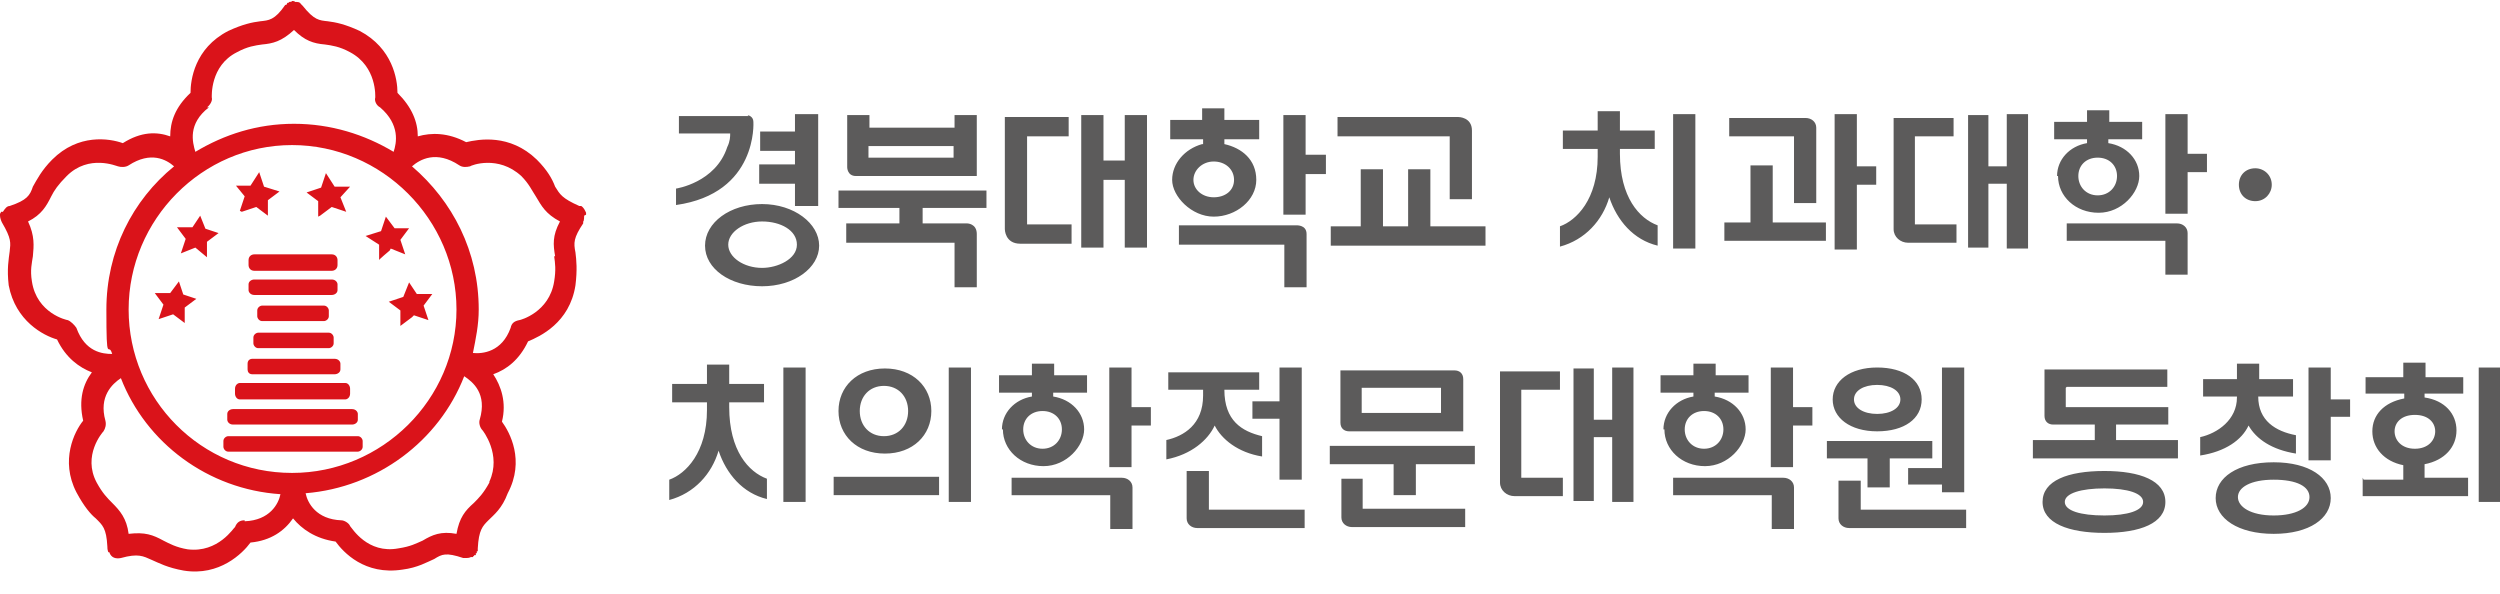
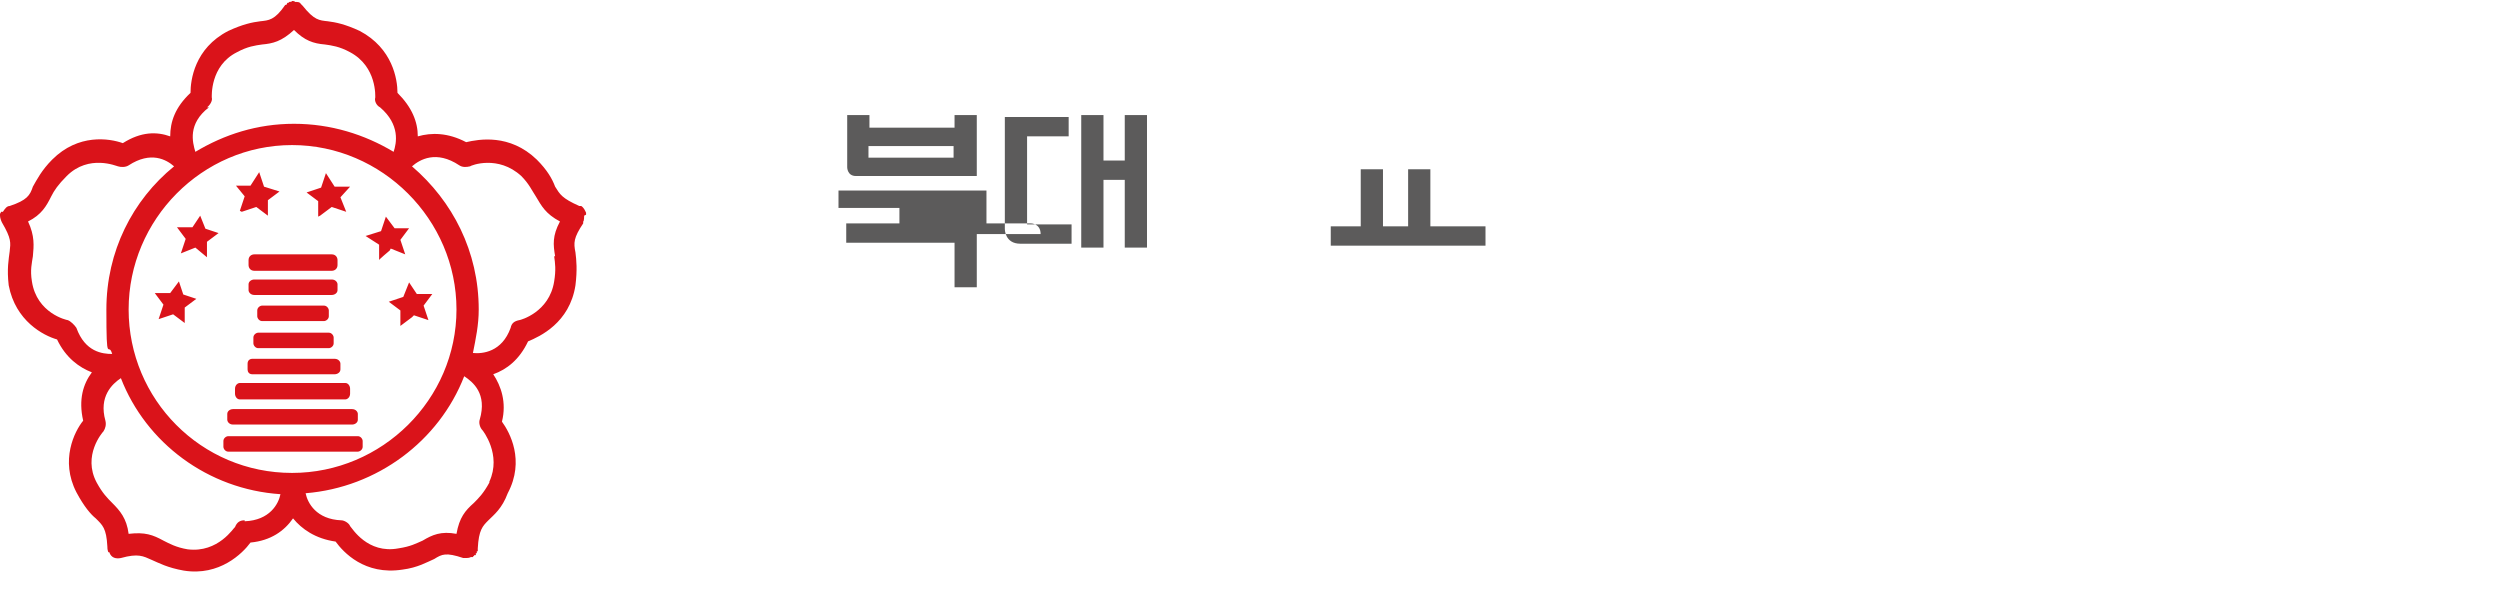
<svg xmlns="http://www.w3.org/2000/svg" id="_레이어_1" data-name="레이어_1" version="1.1" viewBox="0 0 258.5 61.4">
  <defs>
    <style>
      .st0 {
        fill: none;
      }

      .st1 {
        fill: #da131a;
      }

      .st2 {
        fill: #5c5b5b;
      }
    </style>
  </defs>
  <rect id="backgroundrect" class="st0" width="258.5" height="59.2" />
  <g id="_레이어_11" data-name="_레이어_1">
    <path id="svg_1" class="st1" d="M19,30.6l-.5-1.5-.9,1.2h-1.6l.9,1.2-.5,1.5,1.5-.5,1.2.9v-1.6l1.2-.9-1.5-.5h0ZM21.3,23.8l-.6-1.5-.8,1.2h-1.6l.9,1.2-.5,1.5,1.5-.6,1.2,1v-1.6l1.2-.9-1.5-.5h0ZM25,21.9l1.5-.5,1.2.9v-1.6l1.2-.9-1.6-.5-.5-1.5-.9,1.4h-1.5l.9,1.1-.5,1.5h0ZM24.8,41.3h10.9c.2,0,.5-.2.5-.6v-.5c0-.3-.2-.6-.5-.6h-10.9c-.2,0-.5.2-.5.6v.5c0,.3.2.6.5.6ZM37,45.1h-13.4c-.2,0-.5.2-.5.5v.6c0,.2.2.5.5.5h13.4c.2,0,.5-.2.5-.5v-.6c0-.2-.2-.5-.5-.5ZM57.3,26.5c.1.7.2,1.4,0,2.6-.5,3.2-3.5,4-3.6,4-.5.1-.8.3-.9.8-.9,2.5-2.9,2.7-3.9,2.6.3-1.5.6-2.9.6-4.5,0-6-2.7-11.2-6.9-14.8.8-.7,2.5-1.7,4.9-.1.3.2.7.2,1.1.1.1-.1,2.9-1.2,5.3,1,.8.8,1.1,1.5,1.5,2.1.6,1,1,1.8,2.5,2.6-.8,1.5-.7,2.4-.5,3.6ZM50.6,49.9c-.6,1.1-1.1,1.6-1.6,2.1-.9.8-1.5,1.5-1.8,3.2-1.6-.3-2.5.1-3.5.7-.7.3-1.2.6-2.5.8-3.2.6-4.8-2.1-5-2.3-.1-.3-.6-.6-.9-.6-2.6-.1-3.5-1.8-3.7-2.8,7.4-.6,13.8-5.4,16.4-12.1.9.6,2.4,1.8,1.6,4.5-.1.3,0,.8.3,1.1,0,0,2,2.5.7,5.3h0ZM30.2,48.9c-9.4,0-16.9-7.6-16.9-16.9s7.6-17,16.9-17,17,7.7,17,17-7.7,16.9-17,16.9ZM25.3,53.8c-.5,0-.8.2-1,.7-.1,0-1.7,2.7-4.9,2.3-1.2-.2-1.9-.6-2.5-.9-1.1-.6-1.9-.9-3.6-.7-.2-1.6-.9-2.4-1.7-3.2-.5-.5-1-1-1.6-2.1-1.5-2.8.6-5.2.7-5.3.2-.3.3-.7.2-1.1-.7-2.5.7-3.8,1.6-4.4,2.6,6.7,9,11.5,16.5,12-.2,1-1.1,2.7-3.7,2.8h0ZM7.9,33.9c-.2-.3-.6-.7-.9-.8-.1,0-3.2-.7-3.7-4-.2-1.2,0-1.9.1-2.6.1-1.1.2-2.1-.5-3.6,1.4-.7,1.9-1.6,2.4-2.6.3-.6.7-1.2,1.6-2.1,2.3-2.3,5.2-1,5.3-1,.3.1.8.1,1.1-.1,2.3-1.5,3.9-.6,4.7.1-4.3,3.5-7,8.8-7,14.8s.2,3.2.6,4.6c-1,0-2.8-.2-3.7-2.7h0ZM21.4,11.1c.3-.2.6-.7.5-1,0-.1-.2-3.3,2.6-4.7,1.1-.6,1.9-.7,2.6-.8,1.1-.1,2-.3,3.3-1.5,1.1,1.1,2,1.4,3.2,1.5.7.1,1.5.2,2.6.8,2.8,1.5,2.6,4.6,2.6,4.7-.1.3.1.8.5,1,2.1,1.8,1.7,3.7,1.4,4.6-3-1.8-6.5-2.9-10.3-2.9s-7.2,1.1-10.2,2.9c-.3-1-.8-2.9,1.4-4.6h0ZM60.6,22.2v-.2c-.1-.2-.2-.5-.5-.7h-.2c-1.8-.8-2-1.2-2.5-2-.3-.8-.8-1.7-1.9-2.8-2.8-2.7-6-2.1-7.3-1.8-1.9-1-3.6-1-5-.6,0-1.5-.6-3-2.1-4.5,0-1.4-.5-4.6-3.9-6.4-1.5-.7-2.5-.9-3.3-1-.9-.1-1.4-.1-2.6-1.6l-.2-.2c-.1-.2-.3-.2-.6-.2h0c0-.1-.3-.1-.3-.1h0c0,.1-.3.1-.3.1h0c0,.1-.2.1-.2.1h0c0,.1-.1.2-.1.2h-.1c-1.1,1.6-1.7,1.6-2.6,1.7-.8.1-1.8.3-3.3,1-3.5,1.8-3.9,5.1-3.9,6.4-1.6,1.5-2.1,3-2.1,4.5-1.4-.5-3-.5-4.9.7-1.4-.5-4.6-1-7.3,1.7-1.1,1.1-1.6,2.1-2,2.8-.3.9-.6,1.4-2.4,2-.3,0-.5.3-.7.6H.1c0,.1-.1.2-.1.2v.2c0,.2.1.5.2.7,1,1.7.9,2.1.8,3-.1.8-.3,1.8-.1,3.5.7,3.7,3.6,5.2,5,5.6.9,1.9,2.3,2.9,3.6,3.4-.9,1.2-1.4,2.8-.9,5-.9,1.1-2.4,4.1-.7,7.4.8,1.5,1.5,2.3,2,2.7.7.7,1.1,1,1.2,2.9,0,.2,0,.3.1.6h.1c.2.6.7.7,1.2.6,1.8-.5,2.3-.2,3.2.2.7.3,1.6.8,3.3,1.1,3.7.6,6.1-1.8,6.9-2.9,2.1-.2,3.5-1.2,4.4-2.5.9,1.1,2.3,2.1,4.4,2.4.8,1.1,3,3.5,6.9,2.9,1.6-.2,2.6-.8,3.3-1.1.8-.5,1.2-.7,3-.1h.3c.1,0,.3,0,.5-.1h.2c0-.1.1-.1.1-.1h0c0-.1.1-.1.1-.1h.1v-.2h.1v-.2h.1v-.3c.1-1.9.5-2.3,1.1-2.9.6-.6,1.4-1.2,2-2.8,1.8-3.4.2-6.3-.6-7.4.5-2-.1-3.7-.9-4.9,1.4-.5,2.7-1.5,3.6-3.4,1.2-.5,4.3-1.9,4.9-5.8.2-1.6.1-2.6,0-3.4-.2-1-.2-1.5.8-3v-.2c.1,0,.1-.6.1-.6h0ZM40.4,25.7l1.5.6-.5-1.5.9-1.2h-1.5l-.9-1.2-.5,1.5-1.6.5,1.4.9v1.6c-.1,0,1.1-1,1.1-1h0ZM42.8,32.6l1.5.5-.5-1.5.9-1.2h-1.6l-.8-1.2-.6,1.5-1.5.5,1.2.9v1.6l1.2-.9h0ZM24.1,43.9h12.3c.3,0,.6-.2.6-.5v-.6c0-.2-.2-.5-.6-.5h-12.3c-.3,0-.6.2-.6.5v.6c0,.2.2.5.6.5ZM26.2,34.9v.6c0,.2.2.5.5.5h7.3c.2,0,.5-.2.5-.5v-.6c0-.2-.2-.5-.5-.5h-7.3c-.2,0-.5.2-.5.5ZM33.1,22.3l1.2-.9,1.5.5-.6-1.5,1-1.1h-1.6l-.9-1.4-.5,1.5-1.5.5,1.2.9s0,1.6,0,1.6ZM27.1,33.2h6.4c.2,0,.5-.2.5-.5v-.6c0-.2-.2-.5-.5-.5h-6.4c-.2,0-.5.2-.5.5v.6c0,.2.2.5.5.5ZM25.6,37.6v.6c0,.2.1.5.5.5h8.5c.3,0,.6-.2.6-.5v-.6c0-.2-.2-.5-.6-.5h-8.5c-.3,0-.5.2-.5.5ZM25.7,26.9v.5c0,.3.2.6.6.6h8c.3,0,.6-.2.6-.6v-.5c0-.3-.2-.6-.6-.6h-8c-.3,0-.6.2-.6.6ZM34.9,30v-.6c0-.2-.2-.5-.6-.5h-8c-.3,0-.6.2-.6.5v.6c0,.2.2.5.6.5h8c.3,0,.6-.2.6-.5Z" />
-     <path id="svg_2" class="st2" d="M105.5,25.2h5.3v-2h-4.6v-9.1h4.3v-2h-6.6v11.6s0,1.5,1.6,1.5h0ZM147.9,23.4v-5.9h-2.3v5.9h-2.6v-5.9h-2.3v5.9h-3.1v2h16v-2h-5.6ZM101,24.2v5.5h-2.3v-4.6h-11.2v-2h5.5v-1.6h-6.3v-1.8h15.3v1.8h-6.6v1.6h4.6s1,0,1,1.1h0ZM98.6,15.1v1.2h-8.8v-1.2h8.8ZM88.4,18.2h12.6v-6.3h-2.3v1.3h-8.8v-1.3h-2.3v5.4s0,.9.9.9h0ZM116.3,16.6h-2.2v-4.7h-2.3v13.7h2.3v-7h2.2v7h2.3v-13.7h-2.3v4.7Z" />
-     <path id="svg_3" class="st2" d="M152.2,13.5v7.1h-2.3v-6.5h-11.6v-2h12.5s1.4,0,1.4,1.4h0ZM125.5,16.7c1.2,0,2.1.8,2.1,1.9s-.9,1.8-2.1,1.8-2.1-.8-2.1-1.8.9-1.9,2.1-1.9ZM124.3,14.9c-1.8.5-3.1,2-3.1,3.7s2,3.8,4.3,3.8,4.4-1.7,4.4-3.8-1.5-3.3-3.3-3.7v-.5h3.6v-2h-3.6v-1.2h-2.3v1.2h-3.3v2h3.4v.5h0s0,0,0,0ZM135,16v-4.1h-2.3v10.3h2.3v-4.2h2.1v-2s-2.1,0-2.1,0ZM134,23.3h-12.1v2h10.9v4.4h2.3v-5.5c0-1-1.1-.9-1.1-.9ZM78.8,27.7c-1.9,0-3.5-1.1-3.5-2.4s1.6-2.4,3.5-2.4,3.6.9,3.6,2.4-2,2.4-3.6,2.4ZM84.7,25.4c0-2.3-2.6-4.3-5.9-4.3s-5.9,1.9-5.9,4.3,2.6,4.2,5.9,4.2,5.9-1.9,5.9-4.2ZM82.2,11.8v1.8h-3.6v2h3.6v1.4h-3.7v2h3.7v2.3h2.4v-9.5h-2.4ZM77.4,12h-7.2v1.8h5.3c0,.3,0,.8-.3,1.4-1.2,3.7-5.3,4.3-5.3,4.3v1.7c8.5-1.2,8-8.6,8-8.6,0-.6-.6-.7-.6-.7h0ZM171.1,15.4h-3.6v.5c0,4.5,2,6.7,3.9,7.4v2.1c-2.5-.6-4.2-2.6-5-5-.7,2.4-2.5,4.4-5.1,5.1v-2.1c1.7-.6,3.9-2.8,3.9-7.2v-.8h-3.6v-1.9h3.6v-2h2.3v2h3.6v1.9h0ZM173,11.8h2.3v13.9h-2.3v-13.9ZM178.2,23h2.8v-5.9h2.3v5.9h5.5v1.9h-10.5v-1.9h0ZM185.5,14.1h-6.7v-1.9h7.9c.6,0,1.1.4,1.1,1v7.8h-2.3v-7h0ZM189.7,11.8h2.3v5.4h2v1.9h-2v6.7h-2.3v-13.9ZM195.8,23.6v-11.4h6.2v1.9h-4v9.1h4.3v1.9h-5c-.8,0-1.5-.6-1.5-1.4h0ZM203.5,11.9h2.1v5.3h1.9v-5.4h2.2v13.9h-2.2v-6.7h-1.9v6.6h-2.1v-13.8h0ZM212.7,18.2c0-1.7,1.3-3.1,3.1-3.4v-.4h-3.4v-1.8h3.4v-1.2h2.3v1.2h3.4v1.8h-3.5v.4c1.9.3,3.2,1.7,3.2,3.4s-1.8,3.8-4.2,3.8-4.2-1.7-4.2-3.8h0ZM213.7,23.1h11.4c.6,0,1.1.4,1.1,1v4.3h-2.3v-3.5h-10.2v-1.9ZM216.9,20.2c1.2,0,2-.9,2-2s-.8-1.9-2-1.9-2,.8-2,1.9.8,2,2,2ZM223.9,11.8h2.3v4.1h2v1.9h-2v4.3h-2.3v-10.3h0ZM234.9,19.1c0,.9-.7,1.7-1.7,1.7s-1.7-.7-1.7-1.7.7-1.7,1.7-1.7c.9,0,1.7.7,1.7,1.7h0ZM79,41.6h-3.6v.5c0,4.5,2,6.7,3.9,7.4v2.1c-2.5-.6-4.2-2.6-5-5-.7,2.4-2.5,4.4-5.1,5.1v-2.1c1.7-.6,3.9-2.8,3.9-7.2v-.8h-3.6v-1.9h3.6v-2h2.3v2h3.6v1.9h0ZM81,38h2.3v13.9h-2.3v-13.9ZM86.2,49.3h10.9v1.9h-10.9v-1.9h0ZM86.7,42.5c0-2.5,1.9-4.4,4.8-4.4s4.8,1.9,4.8,4.4-1.9,4.4-4.8,4.4-4.8-1.9-4.8-4.4ZM91.4,45.1c1.5,0,2.5-1.1,2.5-2.6s-1-2.6-2.5-2.6-2.5,1.1-2.5,2.6,1,2.6,2.5,2.6ZM98.1,38h2.3v13.9h-2.3v-13.9ZM103.6,44.4c0-1.7,1.3-3.1,3.1-3.4v-.4h-3.4v-1.8h3.4v-1.2h2.3v1.2h3.4v1.8h-3.5v.4c1.9.3,3.2,1.7,3.2,3.4s-1.8,3.8-4.2,3.8-4.2-1.7-4.2-3.8h0ZM104.6,49.4h11.4c.6,0,1.1.4,1.1,1v4.3h-2.3v-3.5h-10.2v-1.9h0ZM107.8,46.4c1.2,0,2-.9,2-2s-.8-1.9-2-1.9-2,.8-2,1.9.8,2,2,2ZM114.7,38h2.3v4.1h2v1.9h-2v4.3h-2.3v-10.3h0ZM124.4,40.7v-.4h-3.6v-1.8h9.4v1.8h-3.6c0,3.2,1.8,4.3,3.9,4.8v2.1c-2.5-.4-4.2-1.8-4.9-3.2-.7,1.5-2.4,3-5,3.5v-2c1.8-.4,3.8-1.6,3.8-4.6ZM122.7,48.7h2.3v4h9.9v1.9h-11.1c-.6,0-1.1-.4-1.1-1v-4.8h0ZM129.5,41.5h2.8v-3.5h2.3v11.6h-2.3v-6.3h-2.8v-1.8h0ZM137.5,46.1h15v1.9h-6.1v3.2h-2.3v-3.2h-6.6v-1.9ZM138.6,43.7v-5.4h11.8c.5,0,.9.3.9.9v5.4h-11.8c-.5,0-.9-.3-.9-.9ZM138.6,49.5h2.3v3.1h10.6v1.9h-11.7c-.6,0-1.1-.4-1.1-1v-4h0ZM149,42.7v-2.6h-8.2v2.6s8.2,0,8.2,0ZM155.1,49.8v-11.4h6.2v1.9h-4v9.1h4.3v1.9h-5c-.8,0-1.5-.6-1.5-1.4h0ZM162.7,38.1h2.1v5.3h1.9v-5.4h2.2v13.9h-2.2v-6.7h-1.9v6.6h-2.1v-13.8h0ZM172,44.4c0-1.7,1.3-3.1,3.1-3.4v-.4h-3.4v-1.8h3.4v-1.2h2.3v1.2h3.4v1.8h-3.5v.4c1.9.3,3.2,1.7,3.2,3.4s-1.8,3.8-4.2,3.8-4.2-1.7-4.2-3.8h0ZM173,49.4h11.4c.6,0,1.1.4,1.1,1v4.3h-2.3v-3.5h-10.2v-1.9h0ZM176.2,46.4c1.2,0,2-.9,2-2s-.8-1.9-2-1.9-2,.8-2,1.9.8,2,2,2ZM183.1,38h2.3v4.1h2v1.9h-2v4.3h-2.3v-10.3h0ZM188.9,45.6h10.9v1.8h-4.4v3h-2.3v-3h-4.2v-1.8h0ZM189.5,41.3c0-1.9,1.8-3.3,4.6-3.3s4.6,1.3,4.6,3.3-1.8,3.3-4.6,3.3-4.6-1.4-4.6-3.3ZM190.1,49.7h2.3v3h10.9v1.9h-12.1c-.6,0-1.1-.4-1.1-1v-3.8h0ZM194.1,42.8c1.4,0,2.4-.6,2.4-1.5s-1-1.5-2.4-1.5-2.4.6-2.4,1.5,1,1.5,2.4,1.5ZM197.3,48.4h3.5v-10.4h2.3v12.9h-2.3v-.8h-3.5v-1.7ZM213.6,40.1v2h10.6v1.8h-5.4v1.6h6.4v1.9h-15v-1.9h6.4v-1.6h-4.3c-.5,0-.9-.3-.9-.9v-4.8h12.7v1.8h-10.4ZM217.6,48.7c3.7,0,6.3,1,6.3,3.2s-2.6,3.2-6.3,3.2-6.4-1-6.4-3.2,2.6-3.2,6.4-3.2ZM217.6,53.3c2.4,0,4-.5,4-1.4s-1.6-1.4-4-1.4-4.1.5-4.1,1.4,1.6,1.4,4.1,1.4ZM231.3,41.2v-.2h-3.5v-1.8h3.5v-1.6h2.3v1.6h3.5v1.8h-3.6c0,2.5,1.8,3.6,3.9,4v1.9c-2.5-.4-4.1-1.5-4.9-2.9-.7,1.5-2.4,2.7-5,3.1v-1.9c1.8-.4,3.8-1.8,3.8-4.1h0ZM235.1,47.8c3.7,0,5.9,1.6,5.9,3.7s-2.2,3.7-5.9,3.7-6-1.6-6-3.7,2.2-3.7,6-3.7ZM235.1,53.3c2.3,0,3.7-.8,3.7-1.9s-1.3-1.8-3.7-1.8-3.7.8-3.7,1.8,1.3,1.9,3.7,1.9ZM238.7,38h2.3v3.3h2v1.8h-2v4.5h-2.3v-9.6h0ZM244.4,49.6h4.1v-1.5c-2-.4-3.2-1.8-3.2-3.5s1.2-3,3.3-3.4v-.5h-4v-1.7h3.9v-1.5h2.3v1.5h3.9v1.7h-4v.4c2.1.3,3.3,1.7,3.3,3.4s-1.2,3.1-3.3,3.5v1.4h4.5v1.9h-10.9v-1.9h0ZM251.8,44.6c0-.9-.7-1.7-2.1-1.7s-2.1.8-2.1,1.7.7,1.8,2.1,1.8,2.1-.9,2.1-1.8ZM256.3,38h2.3v13.9h-2.3v-13.9h0Z" />
+     <path id="svg_2" class="st2" d="M105.5,25.2h5.3v-2h-4.6v-9.1h4.3v-2h-6.6v11.6s0,1.5,1.6,1.5h0ZM147.9,23.4v-5.9h-2.3v5.9h-2.6v-5.9h-2.3v5.9h-3.1v2h16v-2h-5.6ZM101,24.2v5.5h-2.3v-4.6h-11.2v-2h5.5v-1.6h-6.3v-1.8h15.3v1.8v1.6h4.6s1,0,1,1.1h0ZM98.6,15.1v1.2h-8.8v-1.2h8.8ZM88.4,18.2h12.6v-6.3h-2.3v1.3h-8.8v-1.3h-2.3v5.4s0,.9.9.9h0ZM116.3,16.6h-2.2v-4.7h-2.3v13.7h2.3v-7h2.2v7h2.3v-13.7h-2.3v4.7Z" />
  </g>
</svg>